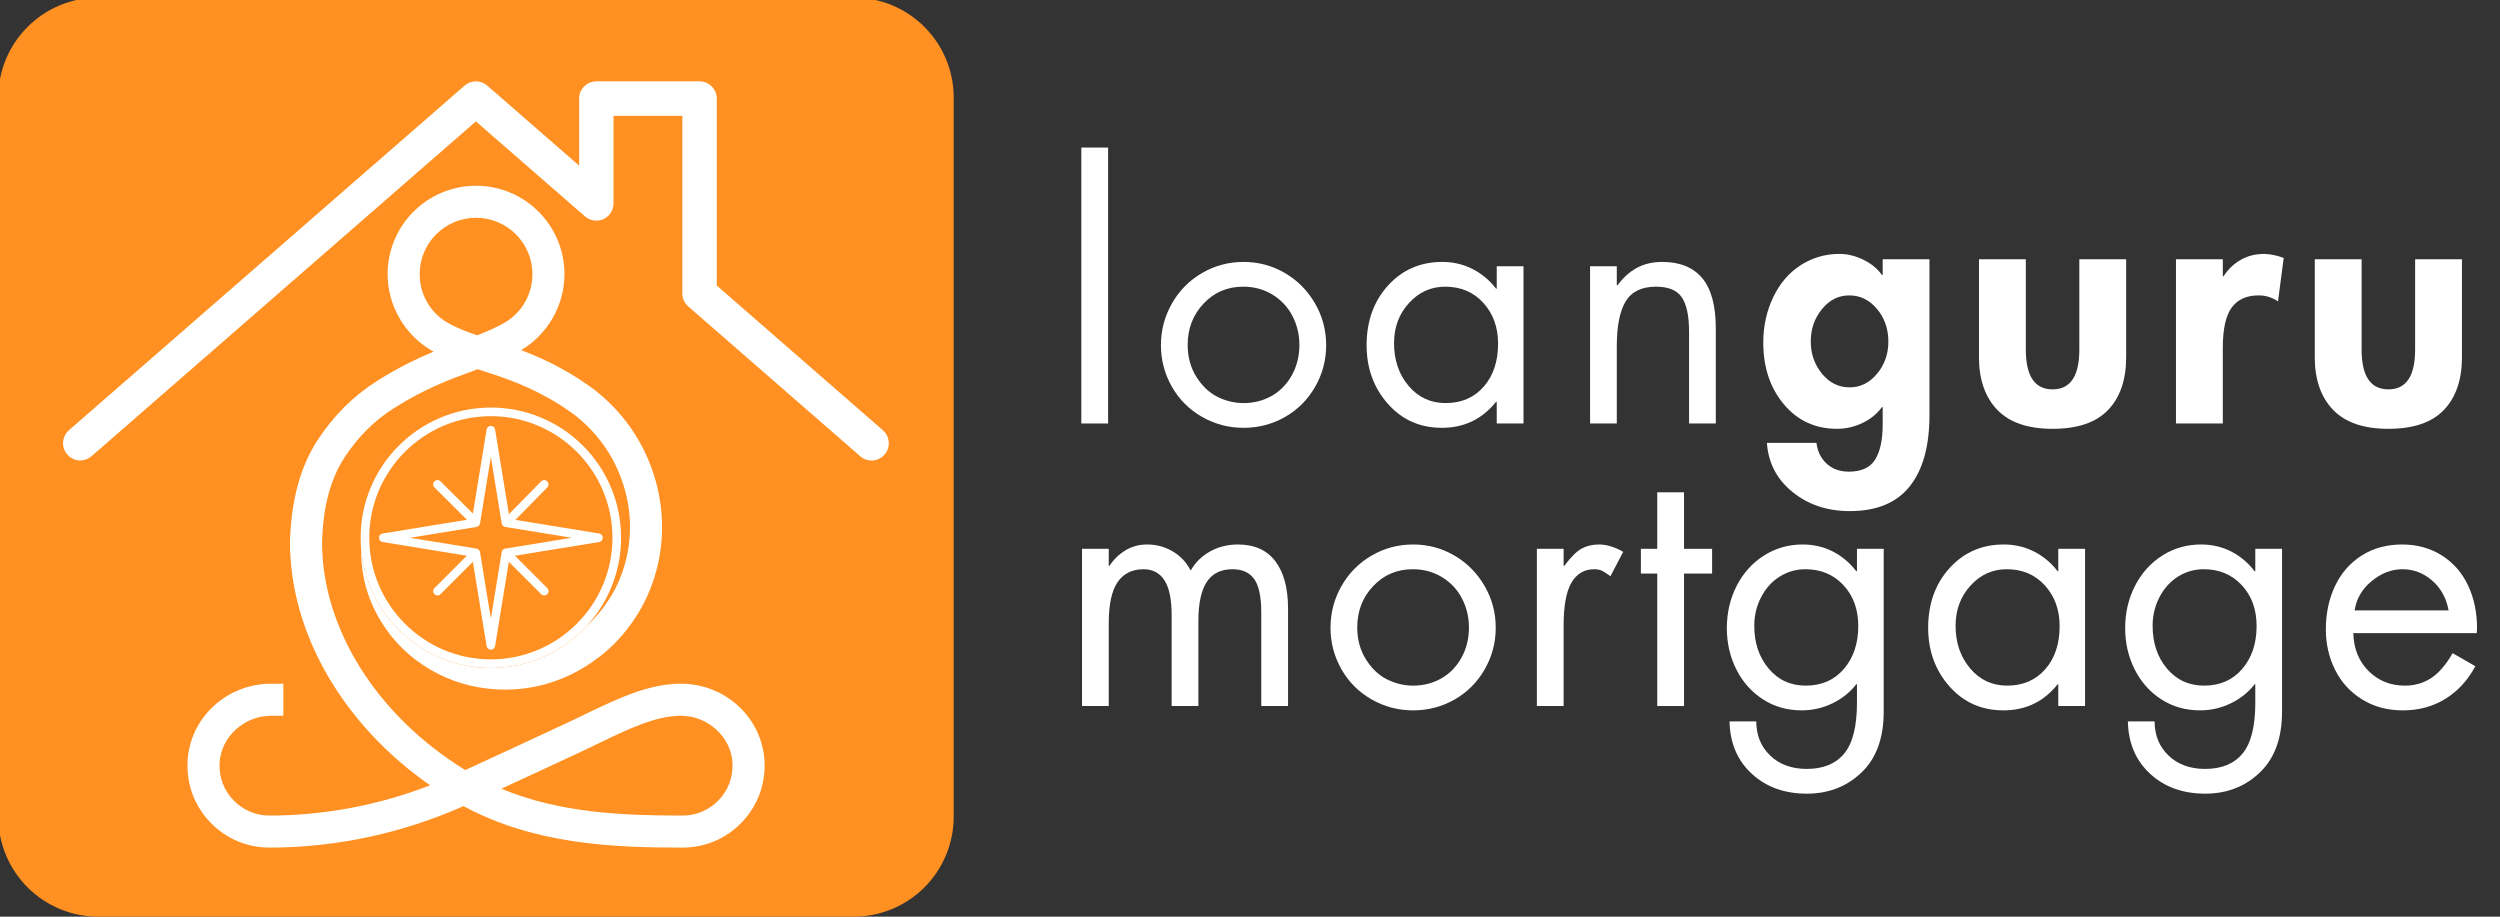
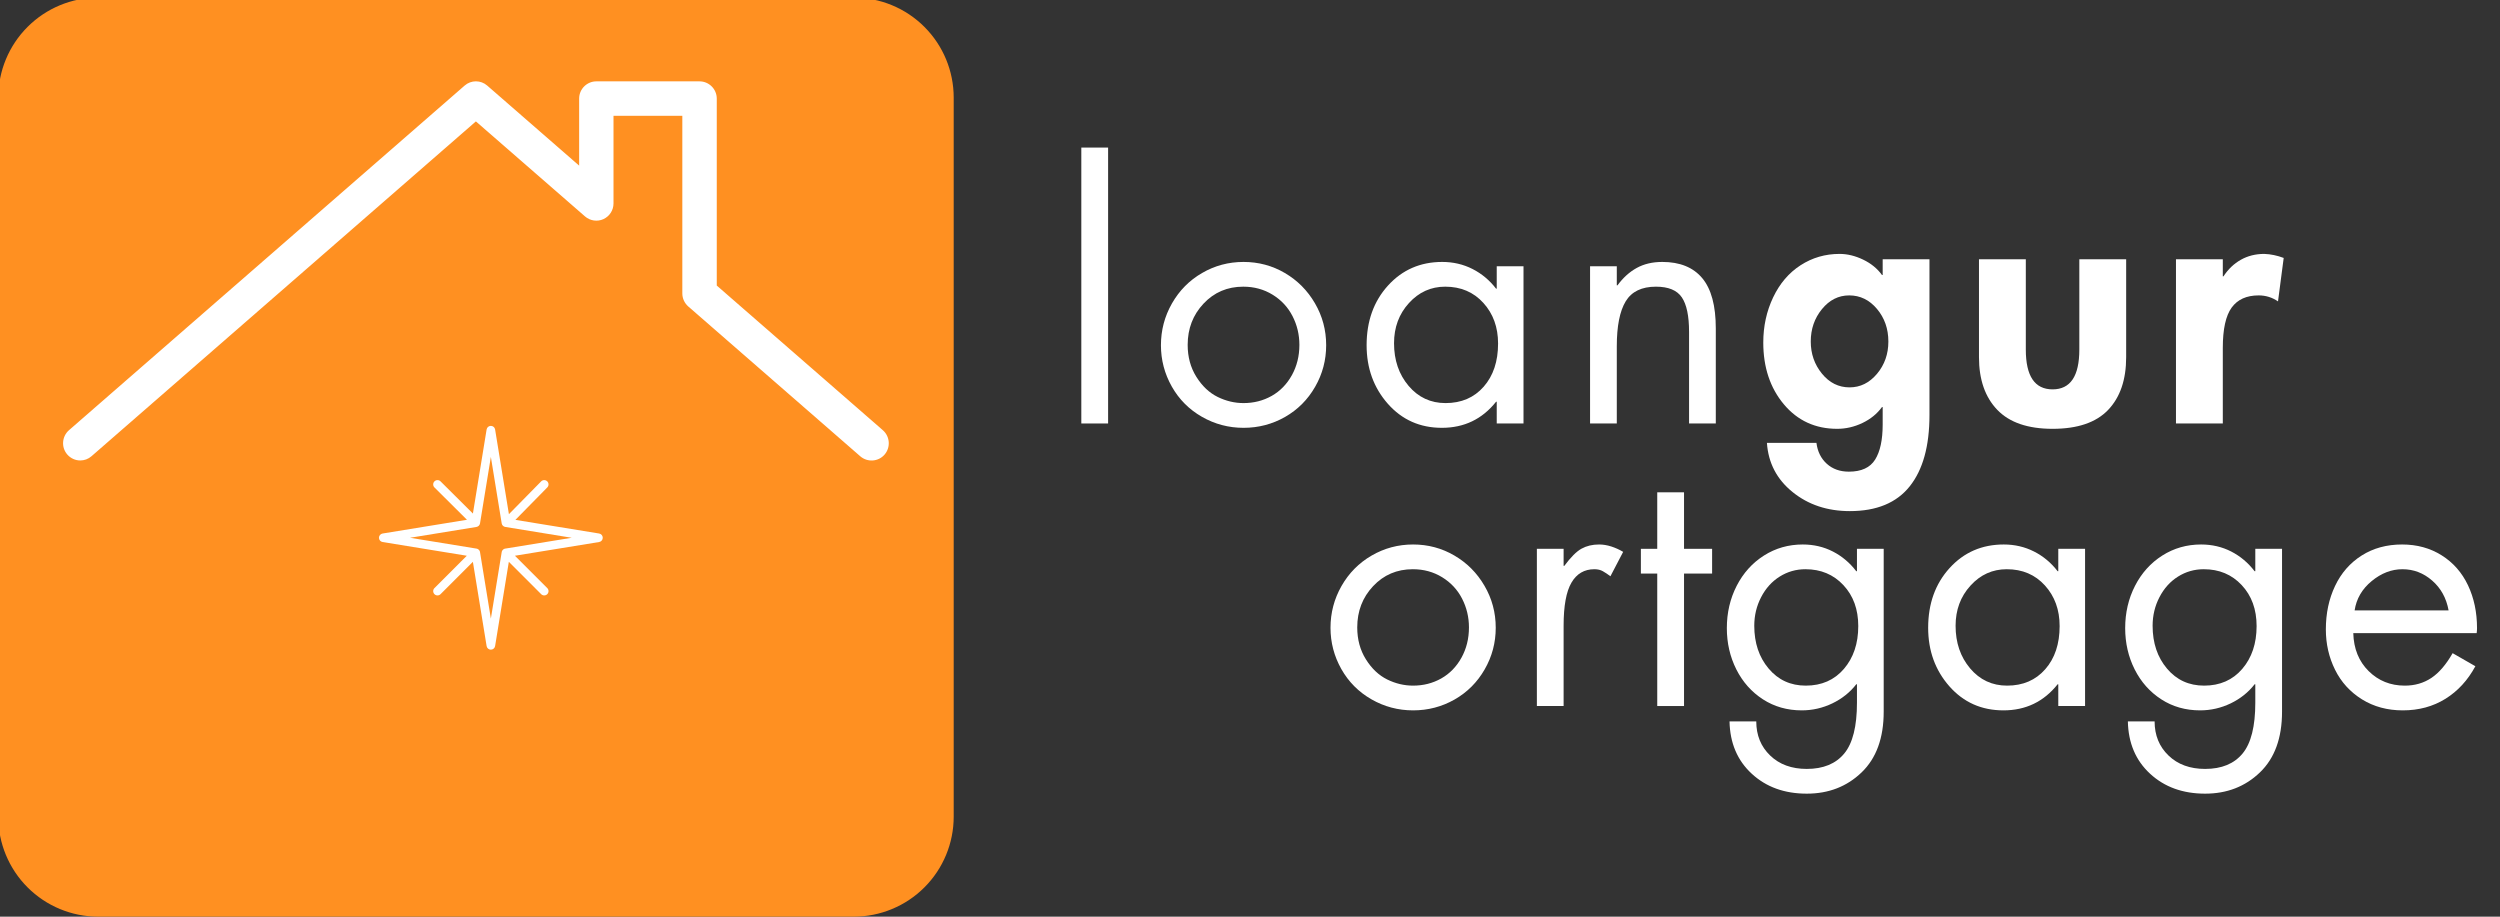
<svg xmlns="http://www.w3.org/2000/svg" width="1200" viewBox="0 0 900 330" height="440" preserveAspectRatio="xMidYMid meet">
  <rect x="0" y="0" width="900" height="330" fill="#333333" stroke="none" />
  <defs>
    <g />
    <clipPath id="922d6eca51">
      <path d="M 0 0 L 343.332 0 L 343.332 330 L 0 330 Z M 0 0 " clip-rule="nonzero" />
    </clipPath>
    <clipPath id="339a3cc98c">
      <path d="M 35.379 -0.863 L 307.332 -0.863 C 316.883 -0.863 326.039 2.93 332.789 9.684 C 339.543 16.434 343.332 25.59 343.332 35.137 L 343.332 294 C 343.332 303.547 339.543 312.703 332.789 319.457 C 326.039 326.207 316.883 330 307.332 330 L 35.379 330 C 25.832 330 16.676 326.207 9.926 319.457 C 3.172 312.703 -0.621 303.547 -0.621 294 L -0.621 35.137 C -0.621 25.59 3.172 16.434 9.926 9.684 C 16.676 2.93 25.832 -0.863 35.379 -0.863 " clip-rule="nonzero" />
    </clipPath>
    <clipPath id="0695c51e69">
-       <path d="M 67.145 66.75 L 275.645 66.75 L 275.645 305.25 L 67.145 305.25 Z M 67.145 66.75 " clip-rule="nonzero" />
-     </clipPath>
+       </clipPath>
    <clipPath id="52fba500ff">
-       <path d="M 129.836 146.727 L 223.586 146.727 L 223.586 240.477 L 129.836 240.477 Z M 129.836 146.727 " clip-rule="nonzero" />
-     </clipPath>
+       </clipPath>
    <clipPath id="68984a9861">
      <path d="M 22.082 29 L 320 29 L 320 166 L 22.082 166 Z M 22.082 29 " clip-rule="nonzero" />
    </clipPath>
  </defs>
  <g clip-path="url(#922d6eca51)">
    <g clip-path="url(#339a3cc98c)">
      <path fill="#ff9021" d="M -0.621 -0.863 L 343.332 -0.863 L 343.332 330 L -0.621 330 Z M -0.621 -0.863 " fill-opacity="1" fill-rule="nonzero" />
    </g>
  </g>
  <g clip-path="url(#0695c51e69)">
-     <path fill="#ffffff" d="M 258.75 288.031 C 255.324 291.621 250.707 293.602 245.742 293.602 C 245.742 293.598 245.113 293.598 245.113 293.598 C 224.609 293.598 201.512 292.746 180.492 283.93 C 190.273 279.41 203.562 273.27 209.574 270.434 C 211.469 269.539 213.336 268.637 215.184 267.746 C 225.926 262.562 236.074 257.664 245.07 257.664 C 254.898 257.664 263.254 265.332 263.699 274.758 C 263.934 279.73 262.176 284.445 258.75 288.031 Z M 151.082 98.684 C 151.082 87.496 160.18 78.402 171.375 78.402 C 182.559 78.402 191.668 87.496 191.668 98.684 C 191.668 105.895 187.957 112.406 181.824 116.07 C 178.637 117.91 175.324 119.336 171.738 120.711 C 167.805 119.371 164.258 117.996 160.988 116.117 C 154.785 112.406 151.082 105.895 151.082 98.684 Z M 275.227 274.215 C 274.484 258.469 261.238 246.133 245.07 246.133 C 233.434 246.133 222.133 251.586 210.168 257.359 C 208.352 258.234 206.512 259.125 204.648 260.004 C 196.684 263.758 175.836 273.375 167.488 277.223 C 135.664 257.613 115.965 226.359 115.93 195.191 C 116.348 182.238 118.93 172.531 124.043 164.664 C 128.891 157.246 134.715 151.445 141.859 146.918 C 153.133 139.785 162.301 136.449 170.398 133.504 C 170.922 133.309 171.453 133.121 171.977 132.93 C 172.379 133.062 172.777 133.188 173.188 133.316 C 181.512 135.988 190.949 139.023 202.016 146.023 C 205.18 148.137 206.516 149.109 207.086 149.555 C 215.375 156.129 221.184 164.461 224.359 174.324 C 225.879 179.035 226.695 183.906 226.793 188.82 C 226.891 194.027 226.164 199.203 224.645 204.16 C 223.074 209.191 220.953 213.484 217.949 217.684 C 214.691 222.25 211.355 225.559 206.785 228.754 C 198.184 234.777 188.633 237.41 178.371 236.586 C 172.102 236.09 166.27 234.297 161.051 231.281 C 157.98 229.5 155.484 227.645 153.215 225.445 C 152.105 224.371 151.094 223.262 149.938 221.867 C 148.926 220.637 148.117 219.438 147.223 218.027 C 143.855 212.742 142.027 207.125 141.609 200.859 C 141.223 195.039 142.258 189.238 144.602 184.082 C 147.188 178.434 150.867 174.016 155.859 170.57 C 158.637 168.656 161.387 167.352 164.77 166.348 C 167.301 165.602 169.902 165.23 172.672 165.195 C 175.52 165.133 178.316 165.559 180.98 166.34 C 183.91 167.211 186.324 168.371 188.809 170.094 C 193.648 173.453 196.805 177.766 198.457 183.273 C 199.461 186.566 199.684 189.824 199.16 193.215 C 198.68 196.273 197.723 198.766 196.062 201.277 C 194.293 203.93 192.262 205.84 189.66 207.281 C 186.625 208.988 183.422 209.688 180.145 209.375 C 177.961 209.172 175.992 208.516 174.102 207.355 C 172.68 206.484 171.66 205.555 170.691 204.242 C 169.379 202.469 168.695 200.594 168.648 198.668 L 168.648 198.605 C 168.641 198.473 168.641 198.332 168.648 198.199 L 168.648 195.051 L 157.109 195.051 L 157.109 198.668 C 157.145 203.023 158.602 207.258 161.387 211.062 C 163.254 213.602 165.383 215.555 168.062 217.184 C 171.438 219.262 175.148 220.504 179.07 220.859 C 184.629 221.383 190.238 220.176 195.273 217.363 C 199.48 215.027 202.887 211.852 205.684 207.637 C 208.266 203.734 209.812 199.727 210.566 194.996 C 211.348 189.922 210.992 184.855 209.512 179.941 C 207.105 171.965 202.363 165.469 195.395 160.617 C 191.898 158.195 188.367 156.5 184.246 155.277 C 180.48 154.176 176.539 153.625 172.555 153.66 C 168.684 153.707 165.082 154.238 161.512 155.285 C 156.949 156.633 153.07 158.48 149.297 161.078 C 142.555 165.738 137.582 171.699 134.102 179.301 C 130.969 186.195 129.582 193.914 130.098 201.625 C 130.641 209.75 133.117 217.344 137.473 224.211 C 138.453 225.746 139.559 227.414 141.035 229.199 C 142.445 230.918 143.77 232.367 145.188 233.73 C 148.152 236.605 151.348 238.992 155.266 241.262 C 161.992 245.148 169.457 247.445 177.445 248.086 C 190.262 249.113 202.699 245.699 213.398 238.203 C 219.035 234.262 223.34 230.004 227.352 224.379 C 231.078 219.164 233.715 213.82 235.668 207.566 C 237.551 201.418 238.445 195.039 238.332 188.598 C 238.215 182.559 237.203 176.559 235.34 170.785 C 231.461 158.719 224.359 148.535 214.258 140.523 C 213.148 139.645 211.277 138.332 208.355 136.387 C 208.32 136.359 208.285 136.336 208.25 136.316 C 200.625 131.488 193.816 128.395 187.609 126.051 C 187.629 126.043 187.648 126.027 187.664 126.016 C 197.25 120.305 203.207 109.828 203.207 98.684 C 203.207 81.133 188.926 66.867 171.375 66.867 C 153.816 66.867 139.543 81.133 139.543 98.684 C 139.543 109.828 145.488 120.305 155.148 126.062 C 155.477 126.246 155.797 126.426 156.117 126.602 C 150.07 129.098 143.367 132.316 135.691 137.18 C 127.23 142.527 120.066 149.66 114.379 158.371 C 108.129 167.973 104.863 179.934 104.391 194.918 L 104.391 195.102 C 104.391 228.023 123.488 260.844 154.832 282.711 C 136.465 289.848 116.668 293.602 97.004 293.602 C 92.039 293.602 87.422 291.621 83.992 288.031 C 80.57 284.445 78.812 279.73 79.043 274.758 C 79.488 265.332 87.844 257.664 97.672 257.664 L 101.996 257.664 L 101.996 246.133 L 97.672 246.133 C 81.504 246.133 68.262 258.469 67.52 274.215 C 67.133 282.367 70.02 290.105 75.645 295.992 C 81.27 301.887 88.855 305.133 97.004 305.133 C 120.922 305.133 145.02 299.961 166.844 290.191 C 192.27 303.934 220.48 305.133 245.113 305.133 C 245.113 305.133 245.742 305.133 245.742 305.133 C 253.891 305.133 261.473 301.887 267.102 295.992 C 272.723 290.105 275.609 282.371 275.227 274.215 " fill-opacity="1" fill-rule="nonzero" />
-   </g>
+     </g>
  <g clip-path="url(#52fba500ff)">
    <path fill="#ff9021" d="M 219.898 175.352 C 217.539 169.77 214.16 164.758 209.855 160.453 C 205.551 156.148 200.539 152.77 194.957 150.406 C 189.176 147.961 183.039 146.723 176.711 146.723 C 170.383 146.723 164.242 147.961 158.465 150.406 C 152.883 152.77 147.871 156.148 143.566 160.453 C 139.262 164.758 135.883 169.77 133.52 175.352 C 131.074 181.129 129.836 187.27 129.836 193.598 C 129.836 199.922 131.074 206.062 133.52 211.844 C 135.883 217.426 139.262 222.438 143.566 226.742 C 147.871 231.047 152.883 234.426 158.465 236.785 C 164.242 239.23 170.383 240.469 176.711 240.469 C 183.039 240.469 189.176 239.23 194.957 236.785 C 200.539 234.426 205.551 231.047 209.855 226.742 C 214.16 222.438 217.539 217.426 219.898 211.844 C 222.344 206.062 223.582 199.922 223.582 193.598 C 223.582 187.27 222.344 181.129 219.898 175.352 " fill-opacity="1" fill-rule="nonzero" />
    <path fill="#ffffff" d="M 176.711 237.371 C 152.57 237.371 132.934 217.734 132.934 193.598 C 132.934 169.457 152.57 149.82 176.711 149.82 C 200.848 149.82 220.484 169.457 220.484 193.598 C 220.484 217.734 200.848 237.371 176.711 237.371 Z M 219.898 175.352 C 217.539 169.77 214.16 164.758 209.855 160.453 C 205.551 156.148 200.539 152.77 194.957 150.406 C 189.176 147.961 183.039 146.723 176.711 146.723 C 170.383 146.723 164.242 147.961 158.465 150.406 C 152.883 152.77 147.871 156.148 143.566 160.453 C 139.262 164.758 135.883 169.77 133.52 175.352 C 131.074 181.129 129.836 187.27 129.836 193.598 C 129.836 199.922 131.074 206.062 133.52 211.844 C 135.883 217.426 139.262 222.438 143.566 226.742 C 147.871 231.047 152.883 234.426 158.465 236.785 C 164.242 239.23 170.383 240.469 176.711 240.469 C 183.039 240.469 189.176 239.23 194.957 236.785 C 200.539 234.426 205.551 231.047 209.855 226.742 C 214.16 222.438 217.539 217.426 219.898 211.844 C 222.344 206.062 223.582 199.922 223.582 193.598 C 223.582 187.27 222.344 181.129 219.898 175.352 " fill-opacity="1" fill-rule="nonzero" />
  </g>
-   <path fill="#ffffff" d="M 181.891 197.496 C 181.879 197.496 181.871 197.5 181.863 197.5 C 181.844 197.504 181.828 197.508 181.809 197.512 C 181.781 197.52 181.758 197.523 181.73 197.531 C 181.711 197.535 181.691 197.543 181.672 197.547 C 181.648 197.555 181.621 197.566 181.594 197.574 C 181.578 197.582 181.559 197.586 181.543 197.594 C 181.504 197.609 181.465 197.629 181.426 197.648 C 181.41 197.656 181.398 197.664 181.383 197.672 C 181.355 197.688 181.332 197.703 181.305 197.719 C 181.289 197.73 181.273 197.738 181.258 197.75 C 181.234 197.77 181.207 197.785 181.184 197.805 C 181.172 197.816 181.16 197.824 181.148 197.836 C 181.074 197.895 181.008 197.961 180.949 198.035 C 180.938 198.047 180.93 198.059 180.918 198.07 C 180.898 198.098 180.879 198.121 180.863 198.148 C 180.852 198.16 180.844 198.176 180.832 198.191 C 180.816 198.219 180.801 198.246 180.785 198.273 C 180.777 198.285 180.77 198.297 180.762 198.312 C 180.742 198.352 180.723 198.391 180.707 198.43 C 180.699 198.445 180.695 198.465 180.688 198.48 C 180.68 198.508 180.668 198.535 180.66 198.559 C 180.656 198.578 180.648 198.598 180.645 198.617 C 180.637 198.641 180.629 198.668 180.625 198.695 C 180.621 198.715 180.617 198.734 180.613 198.75 C 180.613 198.758 180.609 198.766 180.609 198.777 L 176.711 222.699 L 172.809 198.777 C 172.809 198.766 172.809 198.758 172.805 198.75 C 172.801 198.734 172.797 198.715 172.793 198.695 C 172.789 198.668 172.781 198.641 172.773 198.617 C 172.77 198.598 172.766 198.578 172.758 198.559 C 172.75 198.535 172.742 198.508 172.73 198.48 C 172.723 198.465 172.719 198.445 172.711 198.43 C 172.695 198.391 172.676 198.352 172.656 198.312 C 172.648 198.297 172.641 198.285 172.633 198.273 C 172.621 198.246 172.602 198.219 172.586 198.191 C 172.578 198.176 172.566 198.16 172.555 198.148 C 172.539 198.121 172.52 198.098 172.5 198.07 C 172.492 198.059 172.48 198.047 172.473 198.035 C 172.41 197.961 172.344 197.895 172.273 197.836 C 172.258 197.824 172.246 197.816 172.234 197.805 C 172.211 197.785 172.184 197.77 172.16 197.75 C 172.145 197.738 172.129 197.73 172.113 197.719 C 172.09 197.703 172.062 197.688 172.035 197.672 C 172.02 197.664 172.008 197.656 171.996 197.648 C 171.957 197.629 171.918 197.609 171.875 197.594 C 171.859 197.586 171.84 197.582 171.824 197.574 C 171.797 197.566 171.773 197.555 171.746 197.547 C 171.727 197.543 171.707 197.535 171.688 197.531 C 171.664 197.523 171.637 197.52 171.609 197.512 C 171.594 197.508 171.574 197.504 171.555 197.5 C 171.547 197.5 171.539 197.496 171.531 197.496 L 147.605 193.598 L 171.531 189.699 C 172.188 189.59 172.703 189.074 172.809 188.418 L 176.711 164.492 L 180.609 188.418 C 180.715 189.074 181.23 189.59 181.891 189.699 L 205.812 193.598 Z M 215.691 192.066 L 185.543 187.152 L 197.023 175.473 C 197.625 174.863 197.613 173.883 197.004 173.281 C 196.395 172.684 195.414 172.691 194.812 173.301 L 183.207 185.105 L 178.238 154.613 C 178.117 153.863 177.469 153.312 176.711 153.312 C 175.949 153.312 175.301 153.863 175.18 154.613 L 170.246 184.879 L 158.594 173.289 C 157.984 172.684 157.004 172.688 156.402 173.293 C 155.797 173.902 155.801 174.883 156.406 175.484 L 168.105 187.117 L 137.727 192.066 C 136.977 192.191 136.426 192.836 136.426 193.598 C 136.426 194.355 136.977 195.004 137.727 195.125 L 168.047 200.066 L 156.406 211.711 C 155.801 212.316 155.801 213.297 156.406 213.902 C 156.707 214.203 157.102 214.355 157.5 214.355 C 157.898 214.355 158.293 214.203 158.598 213.902 L 170.238 202.258 L 175.18 232.578 C 175.301 233.328 175.949 233.879 176.711 233.879 C 177.469 233.879 178.117 233.328 178.238 232.578 L 183.18 202.258 L 194.824 213.902 C 195.125 214.203 195.523 214.355 195.918 214.355 C 196.316 214.355 196.711 214.203 197.016 213.902 C 197.621 213.297 197.621 212.316 197.016 211.711 L 185.371 200.066 L 215.691 195.125 C 216.441 195.004 216.992 194.355 216.992 193.598 C 216.992 192.836 216.441 192.191 215.691 192.066 " fill-opacity="1" fill-rule="nonzero" />
+   <path fill="#ffffff" d="M 181.891 197.496 C 181.879 197.496 181.871 197.5 181.863 197.5 C 181.844 197.504 181.828 197.508 181.809 197.512 C 181.781 197.52 181.758 197.523 181.73 197.531 C 181.711 197.535 181.691 197.543 181.672 197.547 C 181.648 197.555 181.621 197.566 181.594 197.574 C 181.578 197.582 181.559 197.586 181.543 197.594 C 181.504 197.609 181.465 197.629 181.426 197.648 C 181.41 197.656 181.398 197.664 181.383 197.672 C 181.355 197.688 181.332 197.703 181.305 197.719 C 181.289 197.73 181.273 197.738 181.258 197.75 C 181.234 197.77 181.207 197.785 181.184 197.805 C 181.172 197.816 181.16 197.824 181.148 197.836 C 181.074 197.895 181.008 197.961 180.949 198.035 C 180.938 198.047 180.93 198.059 180.918 198.07 C 180.898 198.098 180.879 198.121 180.863 198.148 C 180.852 198.16 180.844 198.176 180.832 198.191 C 180.816 198.219 180.801 198.246 180.785 198.273 C 180.777 198.285 180.77 198.297 180.762 198.312 C 180.742 198.352 180.723 198.391 180.707 198.43 C 180.68 198.508 180.668 198.535 180.66 198.559 C 180.656 198.578 180.648 198.598 180.645 198.617 C 180.637 198.641 180.629 198.668 180.625 198.695 C 180.621 198.715 180.617 198.734 180.613 198.75 C 180.613 198.758 180.609 198.766 180.609 198.777 L 176.711 222.699 L 172.809 198.777 C 172.809 198.766 172.809 198.758 172.805 198.75 C 172.801 198.734 172.797 198.715 172.793 198.695 C 172.789 198.668 172.781 198.641 172.773 198.617 C 172.77 198.598 172.766 198.578 172.758 198.559 C 172.75 198.535 172.742 198.508 172.73 198.48 C 172.723 198.465 172.719 198.445 172.711 198.43 C 172.695 198.391 172.676 198.352 172.656 198.312 C 172.648 198.297 172.641 198.285 172.633 198.273 C 172.621 198.246 172.602 198.219 172.586 198.191 C 172.578 198.176 172.566 198.16 172.555 198.148 C 172.539 198.121 172.52 198.098 172.5 198.07 C 172.492 198.059 172.48 198.047 172.473 198.035 C 172.41 197.961 172.344 197.895 172.273 197.836 C 172.258 197.824 172.246 197.816 172.234 197.805 C 172.211 197.785 172.184 197.77 172.16 197.75 C 172.145 197.738 172.129 197.73 172.113 197.719 C 172.09 197.703 172.062 197.688 172.035 197.672 C 172.02 197.664 172.008 197.656 171.996 197.648 C 171.957 197.629 171.918 197.609 171.875 197.594 C 171.859 197.586 171.84 197.582 171.824 197.574 C 171.797 197.566 171.773 197.555 171.746 197.547 C 171.727 197.543 171.707 197.535 171.688 197.531 C 171.664 197.523 171.637 197.52 171.609 197.512 C 171.594 197.508 171.574 197.504 171.555 197.5 C 171.547 197.5 171.539 197.496 171.531 197.496 L 147.605 193.598 L 171.531 189.699 C 172.188 189.59 172.703 189.074 172.809 188.418 L 176.711 164.492 L 180.609 188.418 C 180.715 189.074 181.23 189.59 181.891 189.699 L 205.812 193.598 Z M 215.691 192.066 L 185.543 187.152 L 197.023 175.473 C 197.625 174.863 197.613 173.883 197.004 173.281 C 196.395 172.684 195.414 172.691 194.812 173.301 L 183.207 185.105 L 178.238 154.613 C 178.117 153.863 177.469 153.312 176.711 153.312 C 175.949 153.312 175.301 153.863 175.18 154.613 L 170.246 184.879 L 158.594 173.289 C 157.984 172.684 157.004 172.688 156.402 173.293 C 155.797 173.902 155.801 174.883 156.406 175.484 L 168.105 187.117 L 137.727 192.066 C 136.977 192.191 136.426 192.836 136.426 193.598 C 136.426 194.355 136.977 195.004 137.727 195.125 L 168.047 200.066 L 156.406 211.711 C 155.801 212.316 155.801 213.297 156.406 213.902 C 156.707 214.203 157.102 214.355 157.5 214.355 C 157.898 214.355 158.293 214.203 158.598 213.902 L 170.238 202.258 L 175.18 232.578 C 175.301 233.328 175.949 233.879 176.711 233.879 C 177.469 233.879 178.117 233.328 178.238 232.578 L 183.18 202.258 L 194.824 213.902 C 195.125 214.203 195.523 214.355 195.918 214.355 C 196.316 214.355 196.711 214.203 197.016 213.902 C 197.621 213.297 197.621 212.316 197.016 211.711 L 185.371 200.066 L 215.691 195.125 C 216.441 195.004 216.992 194.355 216.992 193.598 C 216.992 192.836 216.441 192.191 215.691 192.066 " fill-opacity="1" fill-rule="nonzero" />
  <g clip-path="url(#68984a9861)">
    <path fill="#ffffff" d="M 28.895 165.766 C 27.16 165.766 25.453 165.031 24.227 163.629 C 21.984 161.051 22.258 157.141 24.832 154.871 L 167.27 30.805 C 169.598 28.77 173.066 28.77 175.395 30.805 L 208.492 59.625 L 208.492 35.492 C 208.492 32.07 211.277 29.289 214.684 29.289 L 251.84 29.289 C 255.246 29.289 258.035 32.082 258.035 35.492 L 258.035 102.801 L 317.832 154.883 C 320.41 157.141 320.684 161.062 318.441 163.656 C 316.199 166.246 312.273 166.496 309.695 164.262 L 247.766 110.32 C 246.43 109.129 245.637 107.441 245.637 105.641 L 245.637 41.699 L 220.863 41.699 L 220.863 73.234 C 220.863 75.668 219.453 77.863 217.246 78.879 C 215.055 79.887 212.453 79.512 210.609 77.914 L 171.32 43.707 L 32.945 164.238 C 31.781 165.266 30.344 165.766 28.895 165.766 Z M 28.895 165.766 " fill-opacity="1" fill-rule="nonzero" />
  </g>
  <g fill="#ffffff" fill-opacity="1">
    <g transform="translate(380.37, 152.453)">
      <g>
        <path d="M 18.547 -99.328 L 18.547 0 L 8.906 0 L 8.906 -99.328 Z M 18.547 -99.328 " />
      </g>
    </g>
  </g>
  <g fill="#ffffff" fill-opacity="1">
    <g transform="translate(413.843, 152.453)">
      <g>
        <path d="M 4.094 -28.172 C 4.094 -33.555 5.414 -38.57 8.062 -43.219 C 10.719 -47.875 14.332 -51.523 18.906 -54.172 C 23.477 -56.828 28.453 -58.156 33.828 -58.156 C 39.211 -58.156 44.172 -56.828 48.703 -54.172 C 53.234 -51.523 56.844 -47.895 59.531 -43.281 C 62.227 -38.664 63.578 -33.629 63.578 -28.172 C 63.578 -22.797 62.25 -17.801 59.594 -13.188 C 56.945 -8.57 53.336 -4.957 48.766 -2.344 C 44.191 0.258 39.211 1.562 33.828 1.562 C 28.453 1.562 23.457 0.238 18.844 -2.406 C 14.227 -5.051 10.613 -8.68 8 -13.297 C 5.395 -17.922 4.094 -22.879 4.094 -28.172 Z M 33.719 -49.25 C 28.02 -49.25 23.258 -47.219 19.438 -43.156 C 15.625 -39.102 13.719 -34.148 13.719 -28.297 C 13.719 -23.961 14.758 -20.129 16.844 -16.797 C 18.938 -13.461 21.488 -11.051 24.5 -9.562 C 27.508 -8.082 30.617 -7.344 33.828 -7.344 C 37.523 -7.344 40.898 -8.203 43.953 -9.922 C 47.004 -11.648 49.43 -14.141 51.234 -17.391 C 53.035 -20.648 53.938 -24.285 53.938 -28.297 C 53.938 -31.984 53.113 -35.43 51.469 -38.641 C 49.82 -41.859 47.43 -44.43 44.297 -46.359 C 41.172 -48.285 37.645 -49.25 33.719 -49.25 Z M 33.719 -49.25 " />
      </g>
    </g>
  </g>
  <g fill="#ffffff" fill-opacity="1">
    <g transform="translate(487.651, 152.453)">
      <g>
        <path d="M 51.172 -48.531 L 51.172 -56.594 L 60.812 -56.594 L 60.812 0 L 51.172 0 L 51.172 -7.828 L 50.938 -7.828 C 45.957 -1.566 39.453 1.562 31.422 1.562 C 23.555 1.562 17.07 -1.32 11.969 -7.094 C 6.875 -12.875 4.328 -19.898 4.328 -28.172 C 4.328 -36.836 6.895 -44 12.031 -49.656 C 17.176 -55.32 23.68 -58.156 31.547 -58.156 C 35.484 -58.156 39.113 -57.312 42.438 -55.625 C 45.77 -53.938 48.602 -51.57 50.938 -48.531 Z M 32.625 -49.25 C 27.488 -49.25 23.133 -47.281 19.562 -43.344 C 15.988 -39.414 14.203 -34.598 14.203 -28.891 C 14.203 -22.797 15.945 -17.68 19.438 -13.547 C 22.938 -9.41 27.375 -7.344 32.75 -7.344 C 38.445 -7.344 43.02 -9.305 46.469 -13.234 C 49.926 -17.172 51.656 -22.352 51.656 -28.781 C 51.656 -34.633 49.891 -39.508 46.359 -43.406 C 42.828 -47.301 38.25 -49.25 32.625 -49.25 Z M 32.625 -49.25 " />
      </g>
    </g>
  </g>
  <g fill="#ffffff" fill-opacity="1">
    <g transform="translate(563.266, 152.453)">
      <g>
        <path d="M 54.422 0 L 44.797 0 L 44.797 -32.984 C 44.797 -38.691 43.93 -42.828 42.203 -45.391 C 40.473 -47.961 37.363 -49.25 32.875 -49.25 C 27.738 -49.25 24.102 -47.484 21.969 -43.953 C 19.844 -40.422 18.781 -35.039 18.781 -27.812 L 18.781 0 L 9.156 0 L 9.156 -56.594 L 18.781 -56.594 L 18.781 -49.734 L 19.031 -49.734 C 21.031 -52.461 23.332 -54.547 25.938 -55.984 C 28.551 -57.43 31.625 -58.156 35.156 -58.156 C 41.5 -58.156 46.297 -56.207 49.547 -52.312 C 52.797 -48.426 54.422 -42.391 54.422 -34.203 Z M 54.422 0 " />
      </g>
    </g>
  </g>
  <g fill="#ffffff" fill-opacity="1">
    <g transform="translate(632.968, 152.453)">
      <g>
        <path d="M 44.797 -53.453 L 44.797 -59.125 L 61.641 -59.125 L 61.641 -3.016 C 61.641 8.141 59.27 16.688 54.531 22.625 C 49.801 28.57 42.617 31.547 32.984 31.547 C 24.879 31.547 18 29.254 12.344 24.672 C 6.688 20.098 3.613 14.203 3.125 6.984 L 20.953 6.984 C 21.348 10.109 22.586 12.613 24.672 14.5 C 26.766 16.395 29.414 17.344 32.625 17.344 C 37.125 17.344 40.273 15.895 42.078 13 C 43.891 10.113 44.797 5.898 44.797 0.359 L 44.797 -5.906 L 44.547 -5.906 C 42.785 -3.488 40.438 -1.578 37.5 -0.172 C 34.57 1.223 31.547 1.922 28.422 1.922 C 20.547 1.922 14.141 -1.023 9.203 -6.922 C 4.273 -12.816 1.812 -20.223 1.812 -29.141 C 1.812 -34.992 2.992 -40.41 5.359 -45.391 C 7.723 -50.367 11.008 -54.223 15.219 -56.953 C 19.438 -59.68 24.117 -61.047 29.266 -61.047 C 32.066 -61.047 34.891 -60.363 37.734 -59 C 40.586 -57.633 42.859 -55.785 44.547 -53.453 Z M 32.75 -46.109 C 28.895 -46.109 25.625 -44.461 22.938 -41.172 C 20.25 -37.891 18.906 -34 18.906 -29.5 C 18.906 -25.082 20.25 -21.227 22.938 -17.938 C 25.625 -14.645 28.938 -13 32.875 -13 C 36.727 -13 40.02 -14.625 42.75 -17.875 C 45.477 -21.125 46.844 -25 46.844 -29.5 C 46.844 -34.07 45.477 -37.984 42.75 -41.234 C 40.02 -44.484 36.688 -46.109 32.75 -46.109 Z M 32.75 -46.109 " />
      </g>
    </g>
  </g>
  <g fill="#ffffff" fill-opacity="1">
    <g transform="translate(706.777, 152.453)">
      <g>
        <path d="M 22.516 -59.125 L 22.516 -26.609 C 22.516 -17.055 25.727 -12.281 32.156 -12.281 C 38.57 -12.281 41.781 -17.055 41.781 -26.609 L 41.781 -59.125 L 58.641 -59.125 L 58.641 -23.844 C 58.641 -15.727 56.473 -9.406 52.141 -4.875 C 47.805 -0.344 41.145 1.922 32.156 1.922 C 23.238 1.922 16.594 -0.363 12.219 -4.938 C 7.844 -9.508 5.656 -15.812 5.656 -23.844 L 5.656 -59.125 Z M 22.516 -59.125 " />
      </g>
    </g>
  </g>
  <g fill="#ffffff" fill-opacity="1">
    <g transform="translate(777.334, 152.453)">
      <g>
        <path d="M 42.75 -43.953 C 40.656 -45.391 38.328 -46.109 35.766 -46.109 C 31.43 -46.109 28.195 -44.645 26.062 -41.719 C 23.938 -38.789 22.875 -33.957 22.875 -27.219 L 22.875 0 L 6.016 0 L 6.016 -59.125 L 22.875 -59.125 L 22.875 -52.984 L 23.125 -52.984 C 24.801 -55.547 26.883 -57.531 29.375 -58.938 C 31.863 -60.344 34.676 -61.047 37.812 -61.047 C 40.133 -60.961 42.461 -60.477 44.797 -59.594 Z M 42.75 -43.953 " />
      </g>
    </g>
  </g>
  <g fill="#ffffff" fill-opacity="1">
    <g transform="translate(827.664, 152.453)">
      <g>
-         <path d="M 22.516 -59.125 L 22.516 -26.609 C 22.516 -17.055 25.727 -12.281 32.156 -12.281 C 38.57 -12.281 41.781 -17.055 41.781 -26.609 L 41.781 -59.125 L 58.641 -59.125 L 58.641 -23.844 C 58.641 -15.727 56.473 -9.406 52.141 -4.875 C 47.805 -0.344 41.145 1.922 32.156 1.922 C 23.238 1.922 16.594 -0.363 12.219 -4.938 C 7.844 -9.508 5.656 -15.812 5.656 -23.844 L 5.656 -59.125 Z M 22.516 -59.125 " />
-       </g>
+         </g>
    </g>
  </g>
  <g fill="#ffffff" fill-opacity="1">
    <g transform="translate(380.37, 254.17)">
      <g>
-         <path d="M 48.281 -48.766 C 49.969 -51.734 52.316 -54.039 55.328 -55.688 C 58.336 -57.332 61.648 -58.156 65.266 -58.156 C 71.203 -58.156 75.695 -56.145 78.75 -52.125 C 81.801 -48.113 83.328 -42.414 83.328 -35.031 L 83.328 0 L 73.688 0 L 73.688 -33.594 C 73.688 -39.289 72.844 -43.32 71.156 -45.688 C 69.469 -48.062 66.859 -49.25 63.328 -49.25 C 59.16 -49.25 56.07 -47.723 54.062 -44.672 C 52.051 -41.617 51.047 -36.922 51.047 -30.578 L 51.047 0 L 41.422 0 L 41.422 -32.625 C 41.422 -38.406 40.555 -42.617 38.828 -45.266 C 37.109 -47.922 34.602 -49.25 31.312 -49.25 C 27.219 -49.25 24.102 -47.703 21.969 -44.609 C 19.844 -41.516 18.781 -36.598 18.781 -29.859 L 18.781 0 L 9.156 0 L 9.156 -56.594 L 18.781 -56.594 L 18.781 -50.453 L 19.031 -50.453 C 20.551 -52.773 22.473 -54.641 24.797 -56.047 C 27.129 -57.453 29.738 -58.156 32.625 -58.156 C 35.914 -58.156 38.969 -57.332 41.781 -55.688 C 44.594 -54.039 46.758 -51.734 48.281 -48.766 Z M 48.281 -48.766 " />
-       </g>
+         </g>
    </g>
  </g>
  <g fill="#ffffff" fill-opacity="1">
    <g transform="translate(474.887, 254.17)">
      <g>
        <path d="M 4.094 -28.172 C 4.094 -33.555 5.414 -38.57 8.062 -43.219 C 10.719 -47.875 14.332 -51.523 18.906 -54.172 C 23.477 -56.828 28.453 -58.156 33.828 -58.156 C 39.211 -58.156 44.172 -56.828 48.703 -54.172 C 53.234 -51.523 56.844 -47.895 59.531 -43.281 C 62.227 -38.664 63.578 -33.629 63.578 -28.172 C 63.578 -22.797 62.25 -17.801 59.594 -13.188 C 56.945 -8.57 53.336 -4.957 48.766 -2.344 C 44.191 0.258 39.211 1.562 33.828 1.562 C 28.453 1.562 23.457 0.238 18.844 -2.406 C 14.227 -5.051 10.613 -8.68 8 -13.297 C 5.395 -17.922 4.094 -22.879 4.094 -28.172 Z M 33.719 -49.25 C 28.02 -49.25 23.258 -47.219 19.438 -43.156 C 15.625 -39.102 13.719 -34.148 13.719 -28.297 C 13.719 -23.961 14.758 -20.129 16.844 -16.797 C 18.938 -13.461 21.488 -11.051 24.5 -9.562 C 27.508 -8.082 30.617 -7.344 33.828 -7.344 C 37.523 -7.344 40.898 -8.203 43.953 -9.922 C 47.004 -11.648 49.43 -14.141 51.234 -17.391 C 53.035 -20.648 53.938 -24.285 53.938 -28.297 C 53.938 -31.984 53.113 -35.43 51.469 -38.641 C 49.82 -41.859 47.43 -44.43 44.297 -46.359 C 41.172 -48.285 37.645 -49.25 33.719 -49.25 Z M 33.719 -49.25 " />
      </g>
    </g>
  </g>
  <g fill="#ffffff" fill-opacity="1">
    <g transform="translate(544.602, 254.17)">
      <g>
        <path d="M 35.156 -46.719 C 34.195 -47.438 33.297 -48.035 32.453 -48.516 C 31.609 -49.004 30.582 -49.25 29.375 -49.25 C 25.758 -49.25 23.008 -47.641 21.125 -44.422 C 19.238 -41.211 18.297 -36.035 18.297 -28.891 L 18.297 0 L 8.672 0 L 8.672 -56.594 L 18.297 -56.594 L 18.297 -50.453 L 18.547 -50.453 C 20.867 -53.578 22.93 -55.641 24.734 -56.641 C 26.547 -57.648 28.656 -58.156 31.062 -58.156 C 32.508 -58.156 33.973 -57.914 35.453 -57.438 C 36.941 -56.957 38.367 -56.312 39.734 -55.5 Z M 35.156 -46.719 " />
      </g>
    </g>
  </g>
  <g fill="#ffffff" fill-opacity="1">
    <g transform="translate(586.984, 254.17)">
      <g>
        <path d="M 19.266 -76.938 L 19.266 -56.594 L 29.375 -56.594 L 29.375 -47.688 L 19.266 -47.688 L 19.266 0 L 9.625 0 L 9.625 -47.688 L 3.734 -47.688 L 3.734 -56.594 L 9.625 -56.594 L 9.625 -76.938 Z M 19.266 -76.938 " />
      </g>
    </g>
  </g>
  <g fill="#ffffff" fill-opacity="1">
    <g transform="translate(617.928, 254.17)">
      <g>
        <path d="M 50.578 -48.531 L 50.578 -56.594 L 60.203 -56.594 L 60.203 2.047 C 60.203 11.516 57.551 18.797 52.25 23.891 C 46.957 28.992 40.379 31.547 32.516 31.547 C 24.484 31.547 17.879 29.156 12.703 24.375 C 7.523 19.602 4.859 13.32 4.703 5.531 L 14.328 5.531 C 14.328 10.508 15.992 14.602 19.328 17.812 C 22.66 21.031 27.055 22.641 32.516 22.641 C 38.453 22.641 42.945 20.789 46 17.094 C 49.051 13.406 50.578 7.305 50.578 -1.203 L 50.578 -7.828 L 50.328 -7.828 C 48.078 -4.93 45.207 -2.641 41.719 -0.953 C 38.227 0.723 34.555 1.562 30.703 1.562 C 25.484 1.562 20.828 0.238 16.734 -2.406 C 12.641 -5.051 9.445 -8.641 7.156 -13.172 C 4.875 -17.711 3.734 -22.672 3.734 -28.047 C 3.734 -33.586 4.914 -38.664 7.281 -43.281 C 9.656 -47.895 12.926 -51.523 17.094 -54.172 C 21.27 -56.828 25.926 -58.156 31.062 -58.156 C 35 -58.156 38.613 -57.312 41.906 -55.625 C 45.195 -53.938 48.004 -51.57 50.328 -48.531 Z M 32.031 -49.25 C 28.656 -49.25 25.562 -48.363 22.75 -46.594 C 19.945 -44.832 17.723 -42.363 16.078 -39.188 C 14.43 -36.02 13.609 -32.586 13.609 -28.891 C 13.609 -22.711 15.332 -17.578 18.781 -13.484 C 22.227 -9.391 26.688 -7.344 32.156 -7.344 C 37.852 -7.344 42.426 -9.348 45.875 -13.359 C 49.32 -17.379 51.047 -22.52 51.047 -28.781 C 51.047 -34.801 49.258 -39.719 45.688 -43.531 C 42.125 -47.344 37.57 -49.25 32.031 -49.25 Z M 32.031 -49.25 " />
      </g>
    </g>
  </g>
  <g fill="#ffffff" fill-opacity="1">
    <g transform="translate(689.81, 254.17)">
      <g>
        <path d="M 51.172 -48.531 L 51.172 -56.594 L 60.812 -56.594 L 60.812 0 L 51.172 0 L 51.172 -7.828 L 50.938 -7.828 C 45.957 -1.566 39.453 1.562 31.422 1.562 C 23.555 1.562 17.07 -1.32 11.969 -7.094 C 6.875 -12.875 4.328 -19.898 4.328 -28.172 C 4.328 -36.836 6.895 -44 12.031 -49.656 C 17.176 -55.32 23.68 -58.156 31.547 -58.156 C 35.484 -58.156 39.113 -57.312 42.438 -55.625 C 45.77 -53.938 48.602 -51.57 50.938 -48.531 Z M 32.625 -49.25 C 27.488 -49.25 23.133 -47.281 19.562 -43.344 C 15.988 -39.414 14.203 -34.598 14.203 -28.891 C 14.203 -22.797 15.945 -17.68 19.438 -13.547 C 22.938 -9.41 27.375 -7.344 32.75 -7.344 C 38.445 -7.344 43.02 -9.305 46.469 -13.234 C 49.926 -17.172 51.656 -22.352 51.656 -28.781 C 51.656 -34.633 49.891 -39.508 46.359 -43.406 C 42.828 -47.301 38.25 -49.25 32.625 -49.25 Z M 32.625 -49.25 " />
      </g>
    </g>
  </g>
  <g fill="#ffffff" fill-opacity="1">
    <g transform="translate(761.33, 254.17)">
      <g>
        <path d="M 50.578 -48.531 L 50.578 -56.594 L 60.203 -56.594 L 60.203 2.047 C 60.203 11.516 57.551 18.797 52.25 23.891 C 46.957 28.992 40.379 31.547 32.516 31.547 C 24.484 31.547 17.879 29.156 12.703 24.375 C 7.523 19.602 4.859 13.32 4.703 5.531 L 14.328 5.531 C 14.328 10.508 15.992 14.602 19.328 17.812 C 22.66 21.031 27.055 22.641 32.516 22.641 C 38.453 22.641 42.945 20.789 46 17.094 C 49.051 13.406 50.578 7.305 50.578 -1.203 L 50.578 -7.828 L 50.328 -7.828 C 48.078 -4.93 45.207 -2.641 41.719 -0.953 C 38.227 0.723 34.555 1.562 30.703 1.562 C 25.484 1.562 20.828 0.238 16.734 -2.406 C 12.641 -5.051 9.445 -8.641 7.156 -13.172 C 4.875 -17.711 3.734 -22.672 3.734 -28.047 C 3.734 -33.586 4.914 -38.664 7.281 -43.281 C 9.656 -47.895 12.926 -51.523 17.094 -54.172 C 21.27 -56.828 25.926 -58.156 31.062 -58.156 C 35 -58.156 38.613 -57.312 41.906 -55.625 C 45.195 -53.938 48.004 -51.57 50.328 -48.531 Z M 32.031 -49.25 C 28.656 -49.25 25.562 -48.363 22.75 -46.594 C 19.945 -44.832 17.723 -42.363 16.078 -39.188 C 14.43 -36.02 13.609 -32.586 13.609 -28.891 C 13.609 -22.711 15.332 -17.578 18.781 -13.484 C 22.227 -9.391 26.688 -7.344 32.156 -7.344 C 37.852 -7.344 42.426 -9.348 45.875 -13.359 C 49.32 -17.379 51.047 -22.52 51.047 -28.781 C 51.047 -34.801 49.258 -39.719 45.688 -43.531 C 42.125 -47.344 37.57 -49.25 32.031 -49.25 Z M 32.031 -49.25 " />
      </g>
    </g>
  </g>
  <g fill="#ffffff" fill-opacity="1">
    <g transform="translate(833.212, 254.17)">
      <g>
        <path d="M 58.391 -26.25 L 13.969 -26.25 C 14.125 -20.625 15.969 -16.066 19.5 -12.578 C 23.031 -9.086 27.367 -7.344 32.516 -7.344 C 36.117 -7.344 39.305 -8.266 42.078 -10.109 C 44.848 -11.961 47.398 -14.938 49.734 -19.031 L 57.922 -14.328 C 55.191 -9.273 51.598 -5.363 47.141 -2.594 C 42.68 0.176 37.562 1.562 31.781 1.562 C 26.25 1.562 21.352 0.238 17.094 -2.406 C 12.844 -5.051 9.613 -8.602 7.406 -13.062 C 5.195 -17.52 4.094 -22.359 4.094 -27.578 C 4.094 -33.359 5.195 -38.57 7.406 -43.219 C 9.613 -47.875 12.801 -51.523 16.969 -54.172 C 21.145 -56.828 26.004 -58.156 31.547 -58.156 C 36.922 -58.156 41.676 -56.848 45.812 -54.234 C 49.945 -51.629 53.098 -48.039 55.266 -43.469 C 57.43 -38.895 58.516 -33.754 58.516 -28.047 C 58.516 -27.492 58.473 -26.895 58.391 -26.25 Z M 48.281 -34.438 C 47.477 -38.852 45.508 -42.426 42.375 -45.156 C 39.25 -47.883 35.68 -49.25 31.672 -49.25 C 27.734 -49.25 24.035 -47.82 20.578 -44.969 C 17.129 -42.125 15.086 -38.613 14.453 -34.438 Z M 48.281 -34.438 " />
      </g>
    </g>
  </g>
</svg>